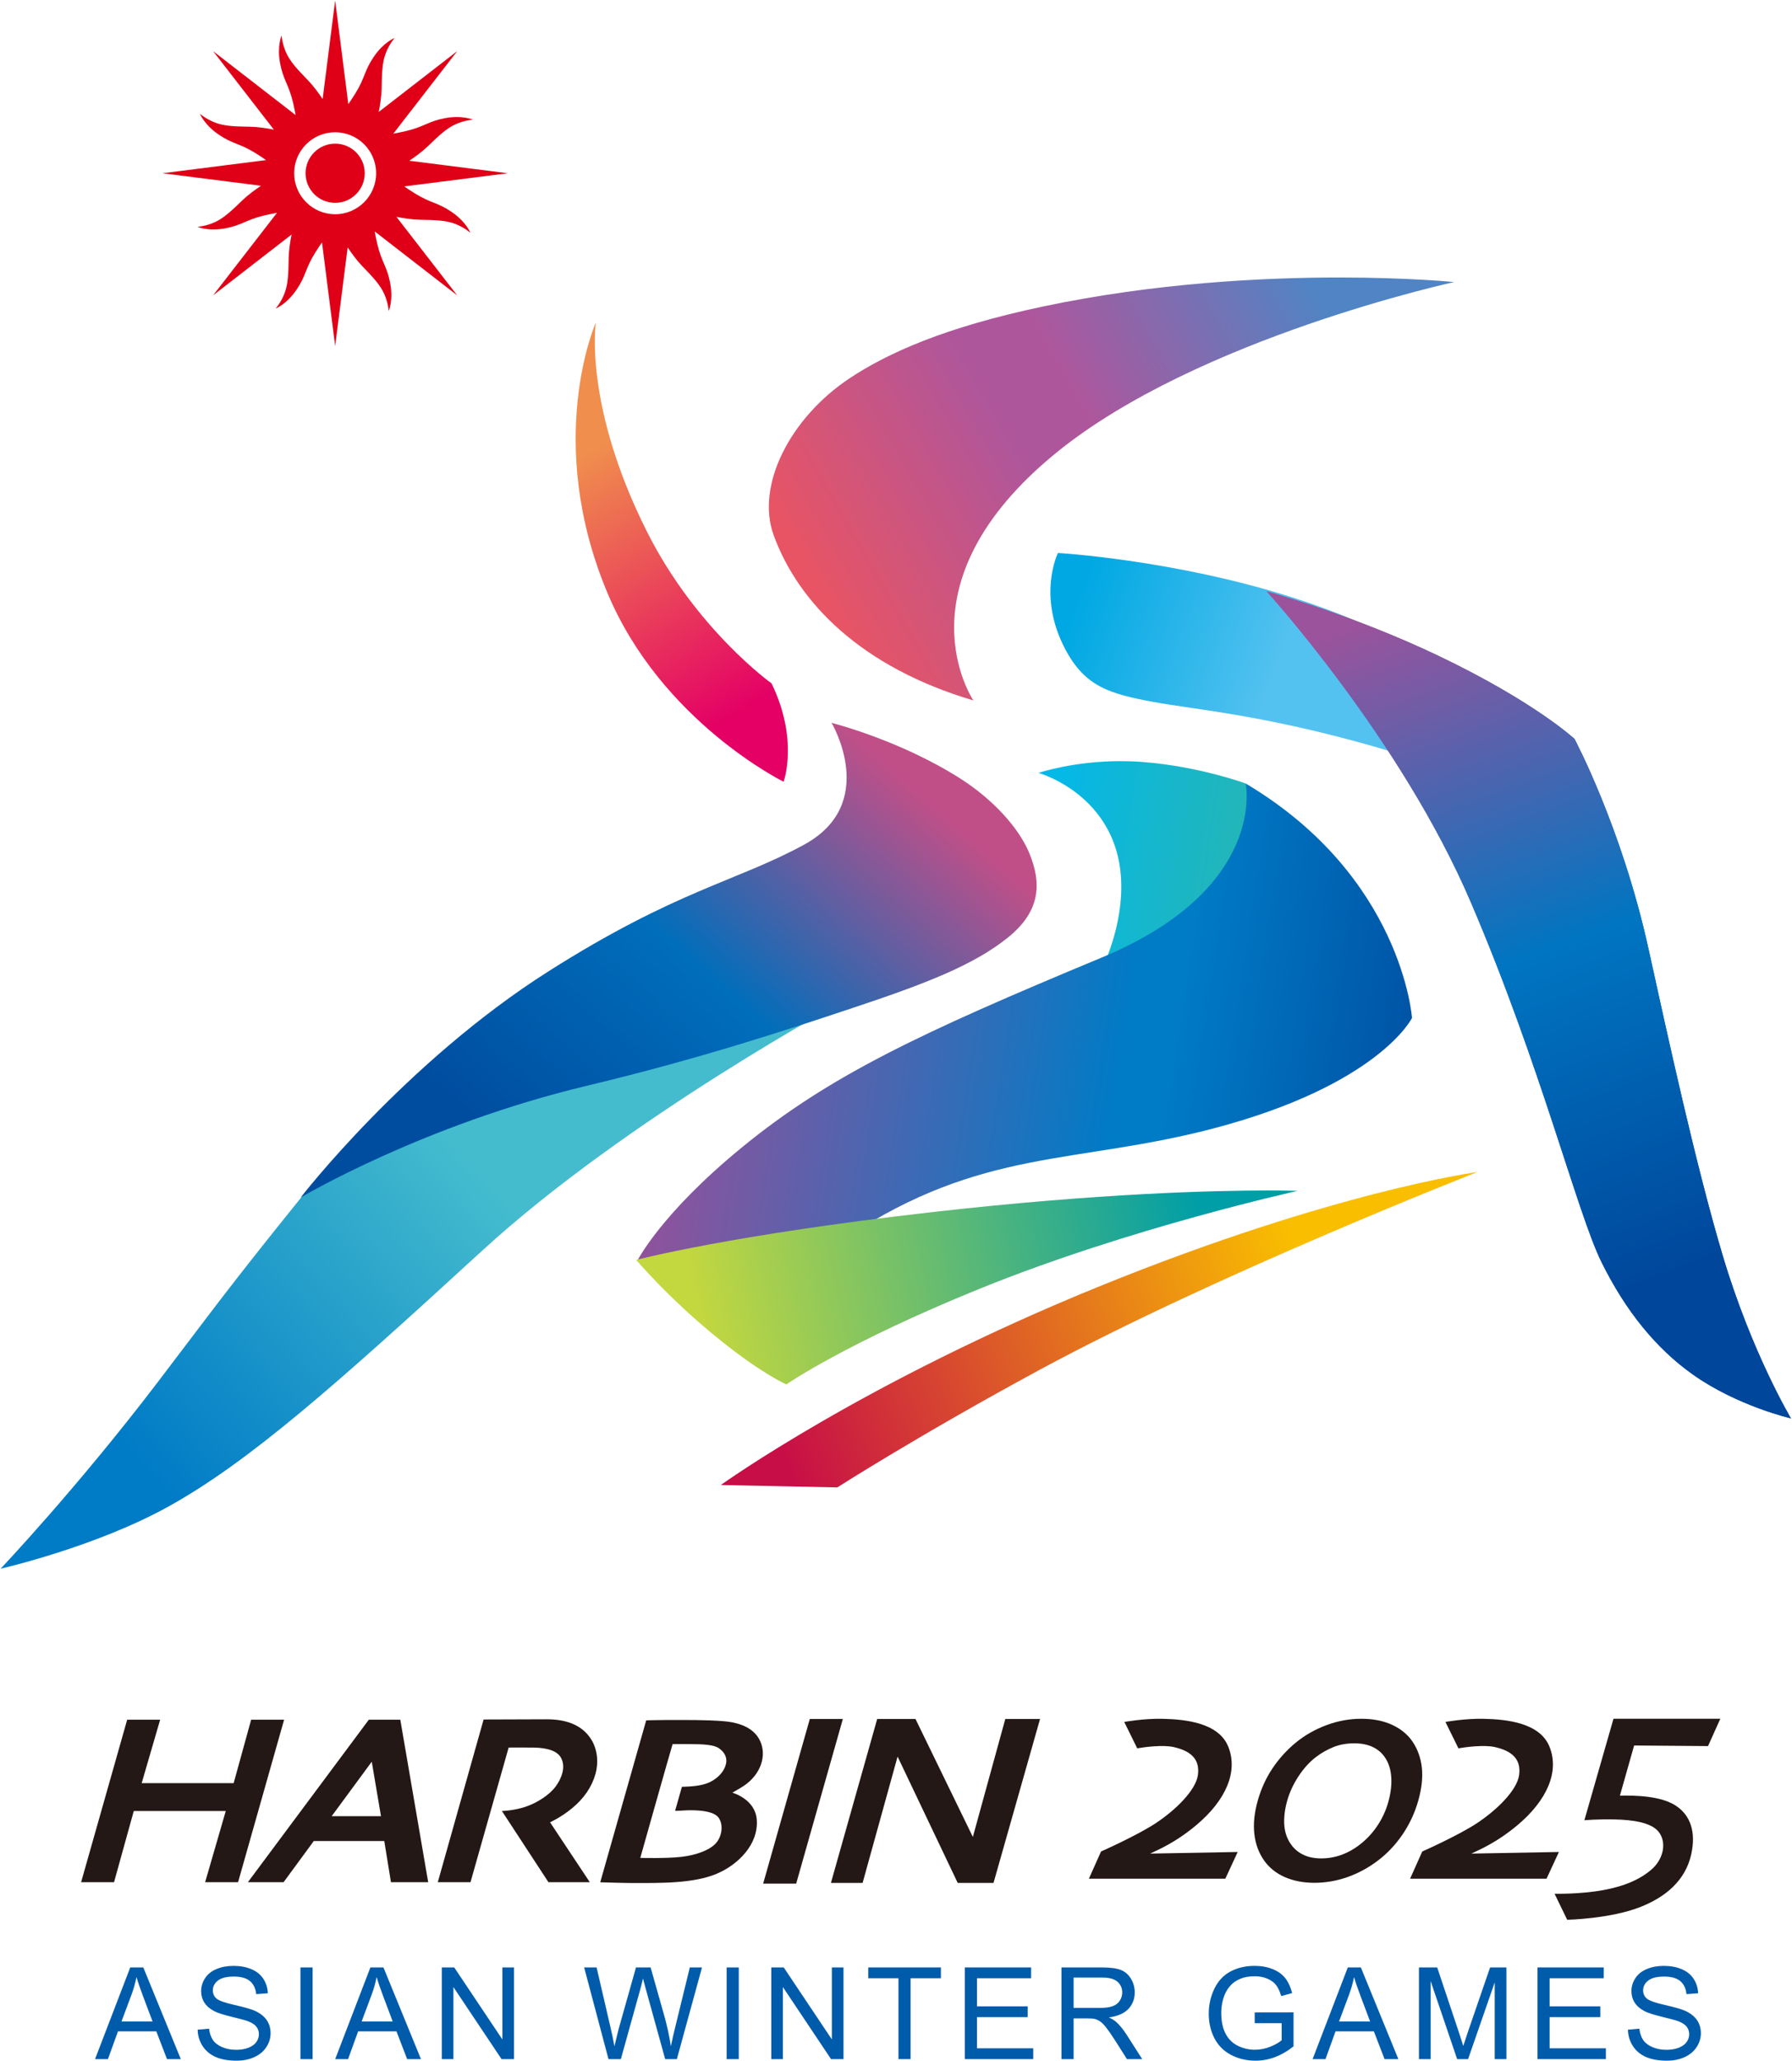
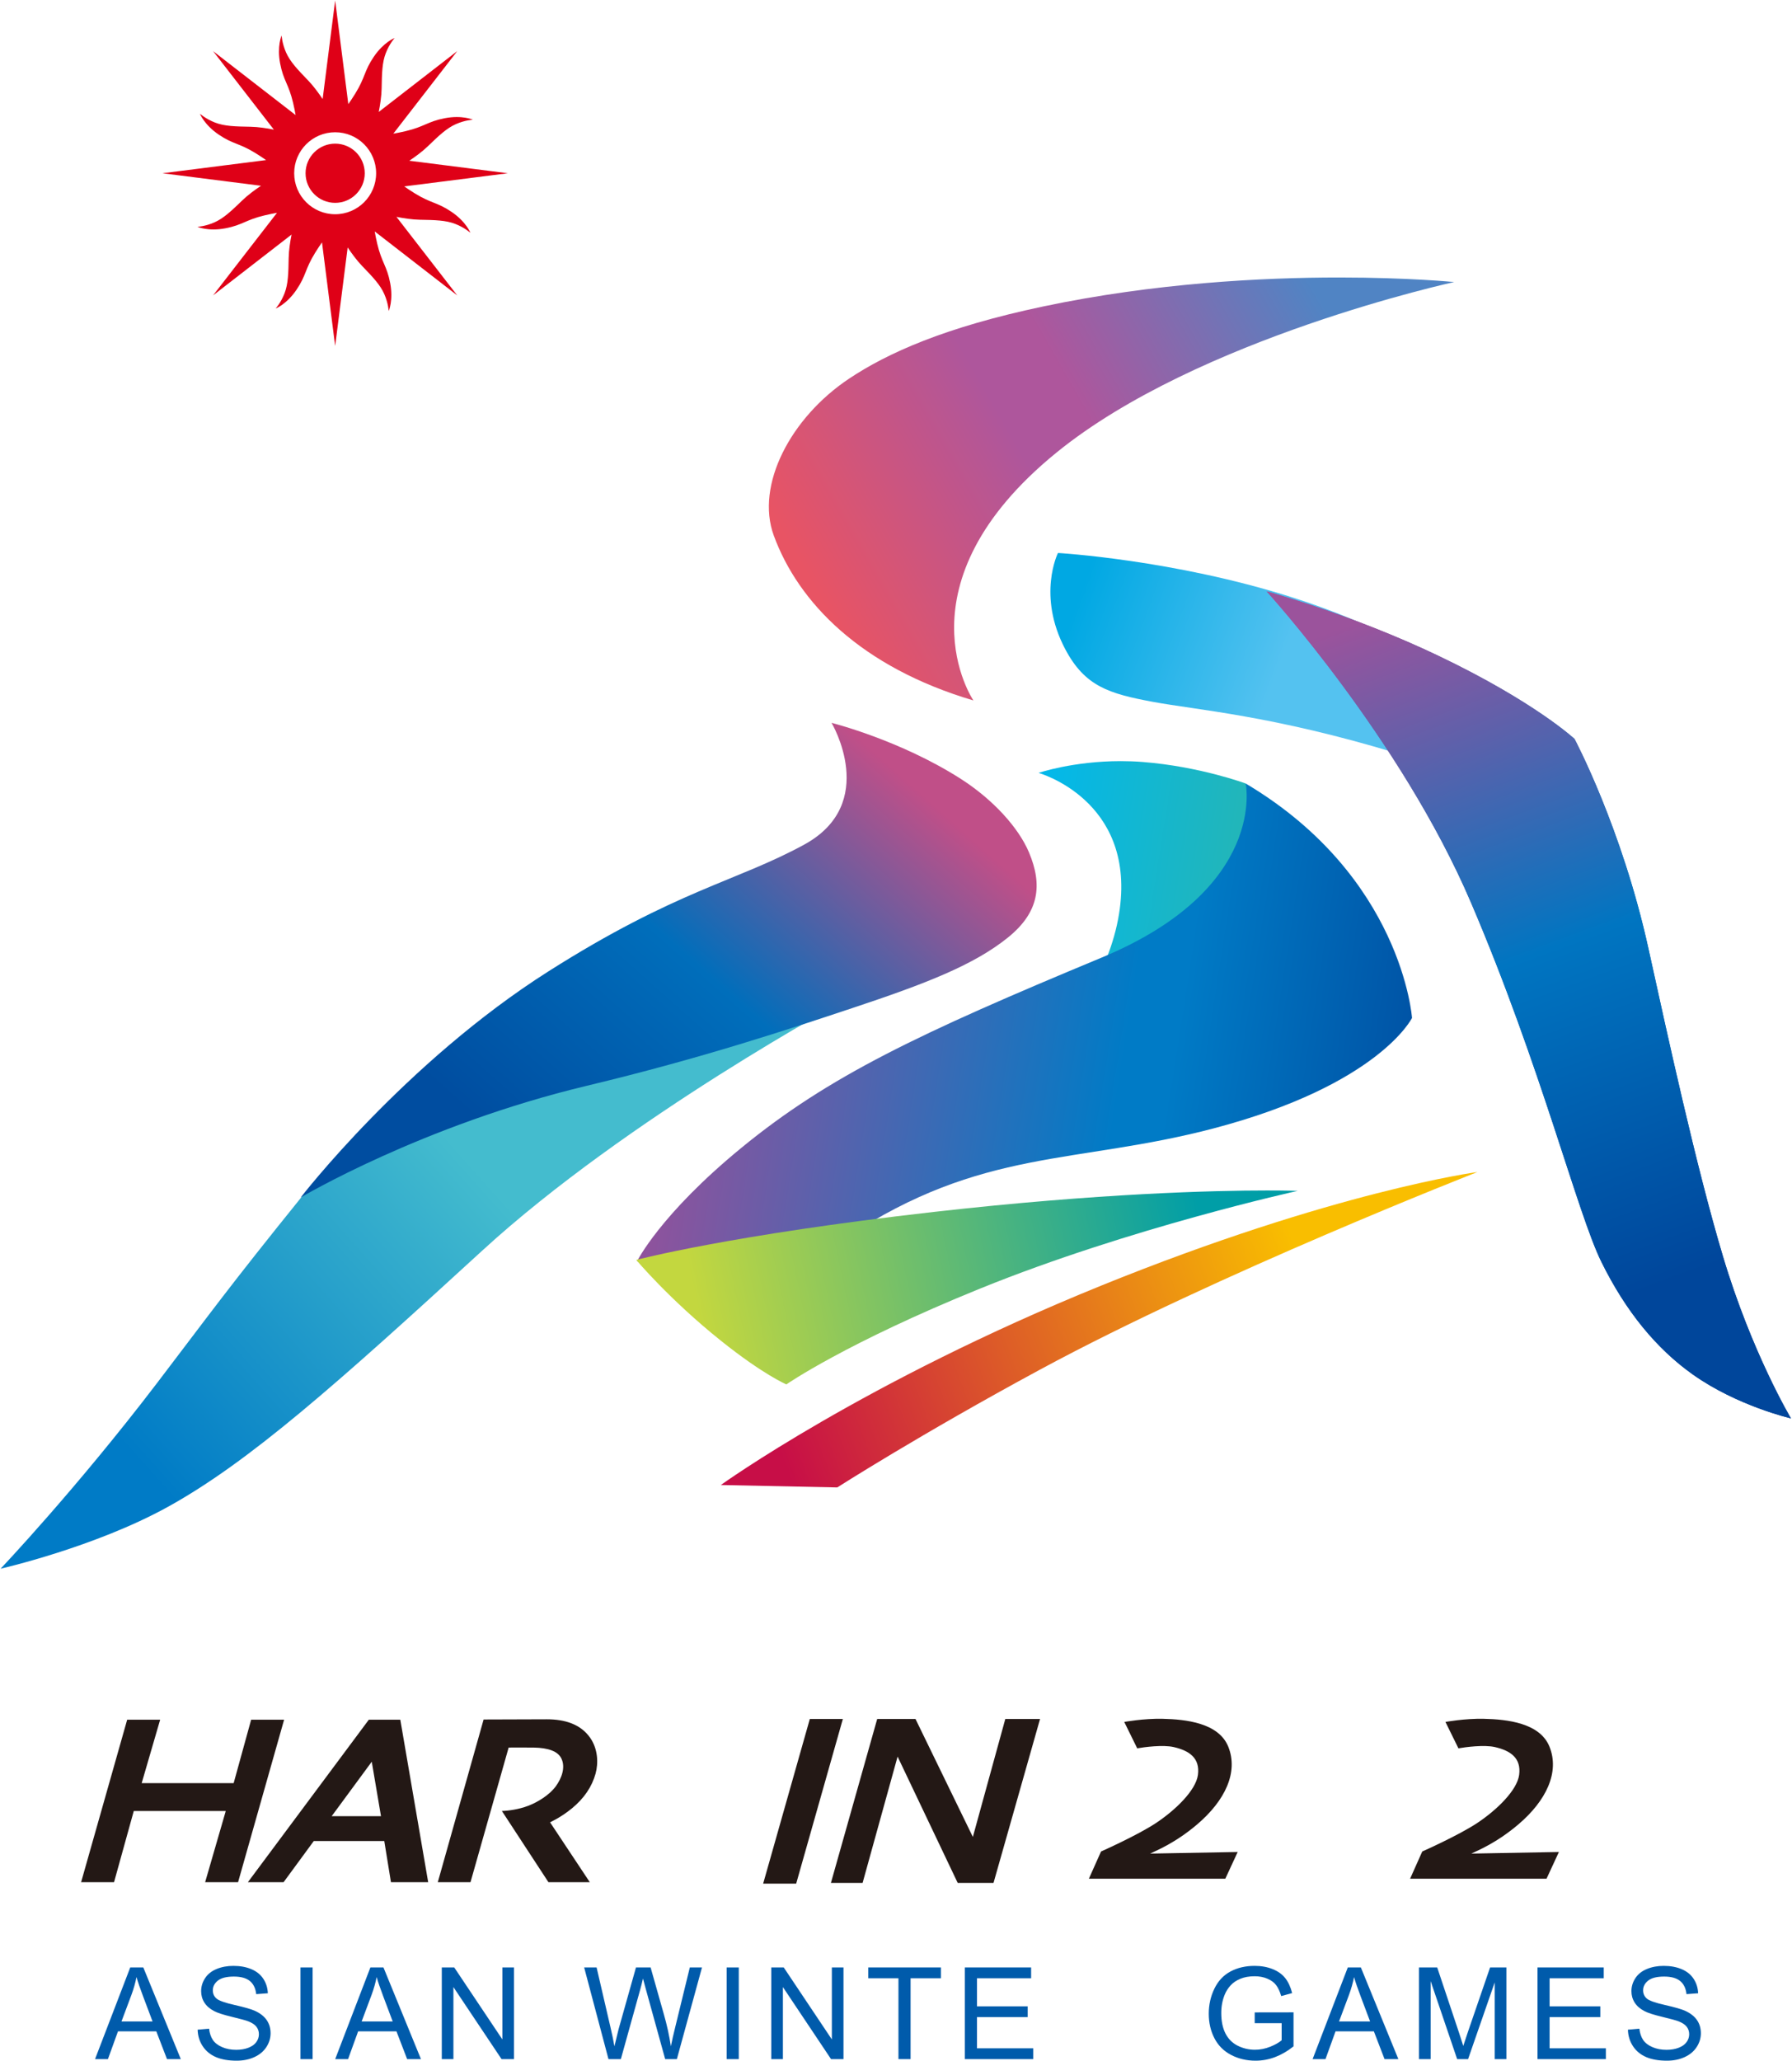
<svg xmlns="http://www.w3.org/2000/svg" viewBox="0 0 232 266.667" height="266.667" width="232" xml:space="preserve" id="svg2" version="1.1">
  <defs id="defs6">
    <clipPath id="clipPath18" clipPathUnits="userSpaceOnUse">
      <path id="path16" d="M 0,200 H 174 V 0 H 0 Z" />
    </clipPath>
    <linearGradient id="linearGradient48" spreadMethod="pad" gradientTransform="matrix(37.928,34.012,34.012,-37.928,14.526,56.714)" gradientUnits="userSpaceOnUse" y2="0" x2="1" y1="0" x1="0">
      <stop id="stop40" offset="0" style="stop-opacity:1;stop-color:#007bc6" />
      <stop id="stop42" offset="0.856" style="stop-opacity:1;stop-color:#44bcce" />
      <stop id="stop44" offset="0.913" style="stop-opacity:1;stop-color:#44bcce" />
      <stop id="stop46" offset="1" style="stop-opacity:1;stop-color:#44bcce" />
    </linearGradient>
    <linearGradient id="linearGradient70" spreadMethod="pad" gradientTransform="matrix(-25.962,9.536,9.536,25.962,130.657,132.409)" gradientUnits="userSpaceOnUse" y2="0" x2="1" y1="0" x1="0">
      <stop id="stop64" offset="0" style="stop-opacity:1;stop-color:#54c2f0" />
      <stop id="stop66" offset="0.254" style="stop-opacity:1;stop-color:#54c2f0" />
      <stop id="stop68" offset="1" style="stop-opacity:1;stop-color:#00a8e3" />
    </linearGradient>
    <linearGradient id="linearGradient90" spreadMethod="pad" gradientTransform="matrix(16.565,-24.229,-26.277,-15.243,57.535,156.337)" gradientUnits="userSpaceOnUse" y2="0" x2="1" y1="0" x1="0">
      <stop id="stop86" offset="0" style="stop-opacity:1;stop-color:#f08e4d" />
      <stop id="stop88" offset="1" style="stop-opacity:1;stop-color:#e40065" />
    </linearGradient>
    <linearGradient id="linearGradient114" spreadMethod="pad" gradientTransform="matrix(-35.924,-40.744,-40.744,35.924,88.193,124.334)" gradientUnits="userSpaceOnUse" y2="0" x2="1" y1="0" x1="0">
      <stop id="stop106" offset="0" style="stop-opacity:1;stop-color:#c04f88" />
      <stop id="stop108" offset="0.498" style="stop-opacity:1;stop-color:#006ebb" />
      <stop id="stop110" offset="0.969" style="stop-opacity:1;stop-color:#004da0" />
      <stop id="stop112" offset="1" style="stop-opacity:1;stop-color:#004da0" />
    </linearGradient>
    <linearGradient id="linearGradient136" spreadMethod="pad" gradientTransform="matrix(27.488,-2.043,-4.379,-27.315,97.393,108.839)" gradientUnits="userSpaceOnUse" y2="0" x2="1" y1="0" x1="0">
      <stop id="stop130" offset="0" style="stop-opacity:1;stop-color:#00b8ee" />
      <stop id="stop132" offset="0" style="stop-opacity:1;stop-color:#00b8ee" />
      <stop id="stop134" offset="1" style="stop-opacity:1;stop-color:#2cb5a9" />
    </linearGradient>
    <linearGradient id="linearGradient162" spreadMethod="pad" gradientTransform="matrix(70.634,-5.25,-11.253,-70.188,65.466,99.998)" gradientUnits="userSpaceOnUse" y2="0" x2="1" y1="0" x1="0">
      <stop id="stop152" offset="0" style="stop-opacity:1;stop-color:#90529c" />
      <stop id="stop154" offset="0" style="stop-opacity:1;stop-color:#90529c" />
      <stop id="stop156" offset="0.617" style="stop-opacity:1;stop-color:#007bc6" />
      <stop id="stop158" offset="0.684" style="stop-opacity:1;stop-color:#007bc6" />
      <stop id="stop160" offset="1" style="stop-opacity:1;stop-color:#0054a6" />
    </linearGradient>
    <linearGradient id="linearGradient186" spreadMethod="pad" gradientTransform="matrix(51.009,10.931,10.931,-51.009,67.911,71.469)" gradientUnits="userSpaceOnUse" y2="0" x2="1" y1="0" x1="0">
      <stop id="stop178" offset="0" style="stop-opacity:1;stop-color:#c3d73f" />
      <stop id="stop180" offset="0.957" style="stop-opacity:1;stop-color:#009ea7" />
      <stop id="stop182" offset="0.999" style="stop-opacity:1;stop-color:#009ea7" />
      <stop id="stop184" offset="1" style="stop-opacity:1;stop-color:#009ea7" />
    </linearGradient>
    <linearGradient id="linearGradient208" spreadMethod="pad" gradientTransform="matrix(-49.483,-21.359,-17.944,46.692,125.735,79.119)" gradientUnits="userSpaceOnUse" y2="0" x2="1" y1="0" x1="0">
      <stop id="stop202" offset="0" style="stop-opacity:1;stop-color:#f9be00" />
      <stop id="stop204" offset="0.998" style="stop-opacity:1;stop-color:#c70e47" />
      <stop id="stop206" offset="1" style="stop-opacity:1;stop-color:#c70e47" />
    </linearGradient>
    <linearGradient id="linearGradient230" spreadMethod="pad" gradientTransform="matrix(61.783,-9.47,-9.47,-61.783,117.588,107.234)" gradientUnits="userSpaceOnUse" y2="0" x2="1" y1="0" x1="0">
      <stop id="stop224" offset="0" style="stop-opacity:1;stop-color:#ae569c" />
      <stop id="stop226" offset="0.629" style="stop-opacity:1;stop-color:#0065b3" />
      <stop id="stop228" offset="1" style="stop-opacity:1;stop-color:#00388a" />
    </linearGradient>
    <linearGradient id="linearGradient256" spreadMethod="pad" gradientTransform="matrix(25.56,-70.951,-70.951,-25.56,136.011,141.774)" gradientUnits="userSpaceOnUse" y2="0" x2="1" y1="0" x1="0">
      <stop id="stop246" offset="0" style="stop-opacity:1;stop-color:#9b539c" />
      <stop id="stop248" offset="0.005" style="stop-opacity:1;stop-color:#9b539c" />
      <stop id="stop250" offset="0.487" style="stop-opacity:1;stop-color:#0075c1" />
      <stop id="stop252" offset="0.945" style="stop-opacity:1;stop-color:#00469b" />
      <stop id="stop254" offset="1" style="stop-opacity:1;stop-color:#00469b" />
    </linearGradient>
    <linearGradient id="linearGradient280" spreadMethod="pad" gradientTransform="matrix(50.558,25.399,30.535,-53.66,79.08,143.071)" gradientUnits="userSpaceOnUse" y2="0" x2="1" y1="0" x1="0">
      <stop id="stop272" offset="0" style="stop-opacity:1;stop-color:#e85464" />
      <stop id="stop274" offset="0.425" style="stop-opacity:1;stop-color:#ae569c" />
      <stop id="stop276" offset="0.552" style="stop-opacity:1;stop-color:#ae569c" />
      <stop id="stop278" offset="1" style="stop-opacity:1;stop-color:#5084c4" />
    </linearGradient>
    <clipPath id="clipPath290" clipPathUnits="userSpaceOnUse">
      <path id="path288" d="M 0,200 H 174 V 0 H 0 Z" />
    </clipPath>
  </defs>
  <g transform="matrix(1.333,0,0,-1.333,0,266.667)" id="g10">
    <g id="g12">
      <g clip-path="url(#clipPath18)" id="g14">
        <g transform="translate(32.551,186.105)" id="g20">
          <path id="path22" style="fill:#df0017;fill-opacity:1;fill-rule:nonzero;stroke:none" d="m 0,0 c -1.587,0 -2.874,-1.287 -2.874,-2.874 0,-1.587 1.287,-2.874 2.874,-2.874 1.587,0 2.874,1.287 2.874,2.874 C 2.874,-1.287 1.587,0 0,0" />
        </g>
        <g transform="translate(32.551,179.252)" id="g24">
          <path id="path26" style="fill:#df0017;fill-opacity:1;fill-rule:nonzero;stroke:none" d="m 0,0 c -2.198,0 -3.979,1.782 -3.979,3.979 0,2.198 1.781,3.98 3.979,3.98 2.198,0 3.979,-1.782 3.979,-3.98 C 3.979,1.782 2.198,0 0,0 m 11.665,-0.94 c 0.913,-0.355 1.47,-0.862 1.47,-0.862 0,0 -0.405,1.065 -1.825,2.028 C 9.904,1.18 9.332,1.038 7.734,2.027 7.315,2.286 6.982,2.509 6.711,2.702 L 16.768,3.979 7.203,5.194 c 0.576,0.387 1.272,0.895 1.798,1.403 1.076,1.04 1.829,1.757 2.726,2.152 0.896,0.394 1.649,0.43 1.649,0.43 0,0 -1.04,0.466 -2.725,0.144 C 8.982,9.003 8.679,8.498 6.85,8.068 6.37,7.955 5.977,7.876 5.649,7.821 l 6.208,8.015 -7.623,-5.904 c 0.134,0.68 0.267,1.532 0.28,2.263 0.025,1.496 0.05,2.536 0.405,3.449 0.355,0.913 0.863,1.471 0.863,1.471 0,0 -1.065,-0.406 -2.029,-1.826 C 2.799,13.883 2.942,13.311 1.953,11.714 1.693,11.294 1.47,10.961 1.278,10.69 L 0,20.748 -1.215,11.183 c -0.387,0.575 -0.894,1.272 -1.403,1.798 -1.04,1.075 -1.757,1.829 -2.152,2.725 -0.394,0.897 -0.43,1.65 -0.43,1.65 0,0 -0.466,-1.04 -0.143,-2.726 0.319,-1.669 0.824,-1.972 1.255,-3.801 0.113,-0.48 0.191,-0.873 0.246,-1.201 l -8.015,6.208 5.904,-7.622 c -0.68,0.133 -1.532,0.267 -2.263,0.279 -1.496,0.025 -2.536,0.051 -3.449,0.406 -0.913,0.355 -1.47,0.862 -1.47,0.862 0,0 0.405,-1.065 1.825,-2.029 1.406,-0.954 1.978,-0.811 3.576,-1.8 0.419,-0.26 0.752,-0.482 1.023,-0.675 L -16.768,3.979 -7.203,2.764 C -7.779,2.377 -8.475,1.87 -9.001,1.361 c -1.076,-1.04 -1.829,-1.757 -2.726,-2.151 -0.896,-0.395 -1.649,-0.431 -1.649,-0.431 0,0 1.04,-0.466 2.725,-0.143 1.669,0.319 1.972,0.825 3.801,1.255 0.48,0.113 0.873,0.191 1.201,0.247 l -6.208,-8.016 7.623,5.905 c -0.134,-0.681 -0.267,-1.532 -0.28,-2.264 -0.025,-1.496 -0.05,-2.536 -0.405,-3.448 -0.355,-0.913 -0.863,-1.471 -0.863,-1.471 0,0 1.065,0.406 2.029,1.826 0.954,1.406 0.811,1.978 1.8,3.575 0.26,0.419 0.483,0.752 0.675,1.024 L 0,-12.789 1.215,-3.224 C 1.602,-3.8 2.11,-4.496 2.618,-5.022 3.658,-6.098 4.375,-6.851 4.77,-7.748 5.164,-8.644 5.2,-9.397 5.2,-9.397 c 0,0 0.466,1.04 0.143,2.725 -0.319,1.669 -0.824,1.973 -1.255,3.802 -0.113,0.48 -0.191,0.873 -0.246,1.201 l 8.015,-6.209 -5.904,7.623 c 0.68,-0.133 1.532,-0.267 2.263,-0.279 1.496,-0.026 2.536,-0.051 3.449,-0.406" />
        </g>
      </g>
    </g>
    <g id="g28">
      <g id="g30">
        <g id="g36">
          <g id="g38">
            <path id="path50" style="fill:url(#linearGradient48);stroke:none" d="m 48.897,95.659 c 0,0 -11.829,-2.18 -19.457,-11.625 v 0 C 22.02,74.848 20.372,72.493 15.249,65.78 v 0 C 7.372,55.459 0.057,47.761 0.057,47.761 v 0 c 0,0 9.147,2.081 16.252,6.007 v 0 c 7.893,4.362 16.343,11.87 30.502,24.849 v 0 c 14.132,12.954 35.566,24.496 35.566,24.496 v 0 z" />
          </g>
        </g>
      </g>
    </g>
    <g id="g52">
      <g id="g54">
        <g id="g60">
          <g id="g62">
            <path id="path72" style="fill:url(#linearGradient70);stroke:none" d="m 103.458,137.03 c 1.912,-3.615 4.247,-4.32 8.508,-5.114 v 0 c 4.262,-0.794 11.567,-1.312 23.682,-4.986 v 0 C 146.429,123.66 150,122.143 150,122.143 v 0 l -0.479,6.151 c 0,0 -7.904,8.639 -23.973,13.753 v 0 c -11.546,3.675 -22.796,4.321 -22.796,4.321 v 0 c 0,0 -2.056,-4.118 0.706,-9.338" />
          </g>
        </g>
      </g>
    </g>
    <g id="g74">
      <g id="g76">
        <g id="g82">
          <g id="g84">
-             <path id="path92" style="fill:url(#linearGradient90);stroke:none" d="M 59.018,142.437 C 64.262,129.983 76.105,124.16 76.105,124.16 v 0 c 0,0 1.496,4.05 -1.168,9.546 v 0 c 0,0 -7.343,5.239 -12.125,14.774 v 0 c -6.175,12.313 -4.941,20.261 -4.941,20.261 v 0 c 0,0 -5.1,-11.47 1.147,-26.304" />
-           </g>
+             </g>
        </g>
      </g>
    </g>
    <g id="g94">
      <g id="g96">
        <g id="g102">
          <g id="g104">
            <path id="path116" style="fill:url(#linearGradient114);stroke:none" d="M 78.1,118.053 C 71.508,114.458 65.68,113.63 53.254,105.744 v 0 C 39.307,96.891 29.204,83.799 29.204,83.799 v 0 c 0,0 11.76,7.007 27.77,10.84 v 0 c 11.241,2.691 19.672,5.511 25.756,7.532 v 0 c 7.202,2.391 11.876,4.202 15.193,6.889 v 0 c 3.001,2.433 3.35,5.07 2.017,8.235 v 0 c -1.021,2.423 -3.512,5.149 -6.611,7.134 v 0 c -5.904,3.781 -12.565,5.446 -12.565,5.446 v 0 c 0,0 4.663,-7.825 -2.664,-11.822" />
          </g>
        </g>
      </g>
    </g>
    <g id="g118">
      <g id="g120">
        <g id="g126">
          <g id="g128">
            <path id="path138" style="fill:url(#linearGradient136);stroke:none" d="m 100.867,125.018 c 0,0 9.303,-2.591 7.89,-13.19 v 0 c -1.537,-11.527 -14.2,-20.679 -14.2,-20.679 v 0 c 0,0 1.557,-2.304 20.006,2.889 v 0 c 18.449,5.193 6.421,29.95 6.421,29.95 v 0 c 0,0 -4.457,1.654 -9.99,2.089 v 0 c -0.739,0.059 -1.457,0.084 -2.147,0.084 v 0 c -4.632,0 -7.98,-1.143 -7.98,-1.143" />
          </g>
        </g>
      </g>
    </g>
    <g id="g140">
      <g id="g142">
        <g id="g148">
          <g id="g150">
            <path id="path164" style="fill:url(#linearGradient162);stroke:none" d="M 106.996,107.089 C 89.207,99.698 80.492,95.576 72.014,88.628 v 0 C 64.103,82.146 61.878,77.616 61.878,77.616 v 0 l 12.386,-6.389 c 0,0 3.527,5.769 7.937,8.686 v 0 c 13.205,8.736 22.257,7.066 35.683,10.598 v 0 c 16.064,4.227 19.255,10.717 19.255,10.717 v 0 c 0,0 -0.946,13.731 -16.155,22.76 v 0 c 0,0 2.168,-10.187 -13.988,-16.899" />
          </g>
        </g>
      </g>
    </g>
    <g id="g166">
      <g id="g168">
        <g id="g174">
          <g id="g176">
            <path id="path188" style="fill:url(#linearGradient186);stroke:none" d="M 90.722,82.401 C 70.936,80.164 61.794,77.738 61.794,77.738 v 0 c 0,0 3.218,-3.841 8.222,-7.844 v 0 c 4.121,-3.298 6.359,-4.24 6.359,-4.24 v 0 c 0,0 5.766,4.012 18.839,9.312 v 0 c 14.552,5.899 30.819,9.475 30.819,9.475 v 0 c 0,0 -1.017,0.039 -2.974,0.039 v 0 c -5.019,0 -16.223,-0.256 -32.337,-2.079" />
          </g>
        </g>
      </g>
    </g>
    <g id="g190">
      <g id="g192">
        <g id="g198">
          <g id="g200">
            <path id="path210" style="fill:url(#linearGradient208);stroke:none" d="M 106.919,75.23 C 83.908,65.898 70.011,55.887 70.011,55.887 v 0 l 11.306,-0.235 c 0,0 8.066,5.156 19.667,11.423 v 0 c 17.288,9.341 42.515,19.197 42.515,19.197 v 0 c 0,0 -13.893,-1.841 -36.58,-11.042" />
          </g>
        </g>
      </g>
    </g>
    <g id="g212">
      <g id="g214">
        <g id="g220">
          <g id="g222">
            <path id="path232" style="fill:url(#linearGradient230);stroke:none" d="m 142.861,112.44 c 6.825,-15.947 10.318,-30.127 12.675,-34.903 v 0 c 2.358,-4.777 5.331,-8.414 8.891,-10.932 v 0 c 4.317,-3.054 9.516,-4.25 9.516,-4.25 v 0 c 0,0 -3.809,6.365 -6.618,15.769 v 0 c -2.616,8.758 -5.363,21.377 -7.22,29.815 v 0 c -2.591,11.777 -7.183,20.374 -7.183,20.374 v 0 c 0,0 -3.863,3.603 -13.22,8.072 v 0 c -8.47,4.047 -16.686,6.258 -16.686,6.258 v 0 c 0,0 13.021,-14.256 19.845,-30.203" />
          </g>
        </g>
      </g>
    </g>
    <g id="g234">
      <g id="g236">
        <g id="g242">
          <g id="g244">
            <path id="path258" style="fill:url(#linearGradient256);stroke:none" d="m 142.861,112.44 c 6.825,-15.947 10.318,-30.127 12.675,-34.903 v 0 c 2.358,-4.777 5.331,-8.414 8.891,-10.932 v 0 c 4.317,-3.054 9.516,-4.25 9.516,-4.25 v 0 c 0,0 -3.809,6.365 -6.618,15.769 v 0 c -2.616,8.758 -5.363,21.377 -7.22,29.815 v 0 c -2.591,11.777 -7.183,20.374 -7.183,20.374 v 0 c 0,0 -3.863,3.603 -13.22,8.072 v 0 c -8.47,4.047 -16.686,6.258 -16.686,6.258 v 0 c 0,0 13.021,-14.256 19.845,-30.203" />
          </g>
        </g>
      </g>
    </g>
    <g id="g260">
      <g id="g262">
        <g id="g268">
          <g id="g270">
            <path id="path282" style="fill:url(#linearGradient280);stroke:none" d="M 101.354,170.307 C 91.796,168.295 86.2,165.782 82.463,163.291 v 0 c -5.669,-3.78 -9.108,-10.337 -7.31,-15.235 v 0 c 2.384,-6.492 8.456,-12.767 19.387,-16.005 v 0 c 0,0 -7.692,11.268 8.097,24.087 v 0 c 13.688,11.114 38.594,16.531 38.594,16.531 v 0 c 0,0 -4.377,0.442 -11.172,0.442 v 0 c -7.499,0 -17.944,-0.539 -28.705,-2.804" />
          </g>
        </g>
      </g>
    </g>
    <g id="g284">
      <g clip-path="url(#clipPath290)" id="g286">
        <g transform="translate(32.215,23.739)" id="g292">
          <path id="path294" style="fill:#231815;fill-opacity:1;fill-rule:nonzero;stroke:none" d="M 0,0 3.891,5.285 4.787,0 Z M 6.663,9.364 H 3.606 L -8.139,-6.411 h 3.466 l 2.932,3.994 h 6.848 l 0.648,-3.994 h 3.616 z" />
        </g>
        <g transform="translate(27.594,33.104)" id="g296">
          <path id="path298" style="fill:#231815;fill-opacity:1;fill-rule:nonzero;stroke:none" d="M 0,0 H -3.202 L -4.9,-6.158 h -8.933 L -12.039,0 h -3.203 l -4.474,-15.775 h 3.199 l 1.916,6.91 h 8.934 l -2.003,-6.91 h 3.199 z" />
        </g>
        <g transform="translate(53.422,23.144)" id="g300">
          <path id="path302" style="fill:#231815;fill-opacity:1;fill-rule:nonzero;stroke:none" d="m 0,0 c 0,0 1.056,0.469 2.132,1.357 1.178,0.972 1.939,2.1 2.289,3.365 0.285,1.033 0.23,2.415 -0.539,3.5 -0.915,1.292 -2.423,1.777 -4.199,1.777 -1.777,0 -6.136,-0.02 -6.136,-0.02 l -4.449,-15.795 h 3.176 l 3.705,13.071 c 0,0 1.747,0.012 2.452,-0.002 C -0.196,7.226 0.767,6.907 1.109,6.176 1.513,5.315 1.127,4.284 0.571,3.511 -0.048,2.65 -1.213,1.945 -2.121,1.6 -3.028,1.254 -4.032,1.115 -4.678,1.097 l 4.522,-6.913 h 4.017 z" />
        </g>
        <g transform="translate(69.54,21.123)" id="g304">
-           <path id="path306" style="fill:#231815;fill-opacity:1;fill-rule:nonzero;stroke:none" d="m 0,0 c -0.604,-0.685 -1.938,-1.171 -3.352,-1.333 -1.537,-0.175 -4.002,-0.103 -4.002,-0.103 0.094,0.346 2.85,10.097 3.137,11.043 0.039,0 0.08,0.002 0.123,0.003 0.332,0.011 1.199,0 1.59,0 1.333,0 2.312,-0.073 2.784,-0.399 C 0.929,8.762 1.09,8.197 0.969,7.682 0.793,6.939 0.194,6.316 -0.565,5.936 -1.373,5.532 -2.48,5.49 -3.313,5.463 L -3.972,3.138 c 0.055,-0.029 0.998,0.052 1.468,0.052 1.373,0 2.383,-0.202 2.762,-0.732 C 0.719,1.812 0.606,0.686 0,0 M 3.957,2.302 C 3.797,4.22 1.744,4.849 1.59,4.895 c 0.362,0.217 0.982,0.55 1.358,0.839 1.575,1.211 2.007,3.058 1.218,4.408 -0.491,0.841 -1.501,1.528 -3.399,1.689 -1.694,0.145 -3.634,0.121 -5.572,0.121 -0.969,0 -1.974,-0.036 -1.974,-0.036 l -4.465,-15.72 c 0,0 2.33,-0.072 3.168,-0.072 2.746,0 5.905,-0.047 8.145,0.9 2.071,0.876 4.09,2.855 3.888,5.278" />
-         </g>
+           </g>
        <g transform="translate(74.12,17.19)" id="g308">
          <path id="path310" style="fill:#231815;fill-opacity:1;fill-rule:nonzero;stroke:none" d="M 0,0 H 3.207 L 7.74,15.983 H 4.531 Z" />
        </g>
        <g transform="translate(80.701,17.259)" id="g312">
          <path id="path314" style="fill:#231815;fill-opacity:1;fill-rule:nonzero;stroke:none" d="M 0,0 H 3.077 L 6.475,12.263 12.313,0 h 3.479 l 0.031,0.108 c 0.027,0.094 4.488,15.806 4.488,15.806 H 16.936 L 13.785,4.463 8.214,15.914 h -3.72 z" />
        </g>
        <g transform="translate(142.898,20.105)" id="g316">
          <path id="path318" style="fill:#231815;fill-opacity:1;fill-rule:nonzero;stroke:none" d="m 0,0 c 0.576,0.279 2.423,1.011 4.563,2.828 2.726,2.315 4.027,5.076 3.028,7.552 -0.928,2.301 -4.103,2.656 -6.38,2.705 -1.857,0.04 -3.723,-0.305 -3.723,-0.305 l 1.26,-2.562 c 0.687,0.121 2.507,0.363 3.554,0.121 C 3.794,9.995 4.866,9.282 4.644,7.634 4.442,6.14 2.476,4.239 0.606,2.99 -1.206,1.78 -4.765,0.204 -4.765,0.204 L -5.946,-2.439 H 7.305 L 8.507,0.156 C 8.507,0.156 0.101,0.006 0,0" />
        </g>
        <g transform="translate(111.701,20.105)" id="g320">
          <path id="path322" style="fill:#231815;fill-opacity:1;fill-rule:nonzero;stroke:none" d="m 0,0 c 0.576,0.279 2.423,1.011 4.563,2.828 2.726,2.315 4.027,5.076 3.028,7.552 -0.928,2.301 -4.103,2.656 -6.38,2.705 -1.857,0.04 -3.723,-0.305 -3.723,-0.305 l 1.26,-2.562 c 0.687,0.121 2.507,0.363 3.554,0.121 C 3.794,9.995 4.866,9.282 4.644,7.634 4.442,6.14 2.476,4.239 0.606,2.99 -1.206,1.78 -4.765,0.204 -4.765,0.204 L -5.946,-2.439 H 7.305 L 8.507,0.156 C 8.507,0.156 0.101,0.006 0,0" />
        </g>
        <g transform="translate(134.828,25.089)" id="g324">
-           <path id="path326" style="fill:#231815;fill-opacity:1;fill-rule:nonzero;stroke:none" d="m 0,0 c -0.239,-0.841 -0.608,-1.63 -1.098,-2.346 -0.487,-0.712 -1.079,-1.331 -1.761,-1.841 -0.518,-0.397 -1.094,-0.71 -1.712,-0.931 -0.618,-0.221 -1.273,-0.333 -1.945,-0.333 -0.652,0 -1.224,0.114 -1.701,0.34 -0.477,0.225 -0.865,0.535 -1.154,0.925 -0.417,0.544 -0.659,1.191 -0.719,1.92 -0.061,0.736 0.034,1.556 0.284,2.436 0.228,0.803 0.596,1.597 1.096,2.357 0.495,0.754 1.057,1.375 1.671,1.846 0.486,0.379 1.046,0.703 1.665,0.962 0.611,0.256 1.312,0.386 2.083,0.386 0.689,0 1.289,-0.12 1.782,-0.354 C -1.015,5.131 -0.617,4.793 -0.325,4.36 0.029,3.854 0.236,3.217 0.292,2.467 0.348,1.709 0.249,0.88 0,0 M 3.266,3.353 C 3.163,4.296 2.86,5.146 2.365,5.879 1.904,6.565 1.24,7.113 0.391,7.509 -0.456,7.905 -1.47,8.105 -2.624,8.105 -3.767,8.105 -4.909,7.895 -6.016,7.479 -7.124,7.063 -8.119,6.495 -8.974,5.791 -9.852,5.068 -10.614,4.228 -11.24,3.294 c -0.625,-0.934 -1.106,-1.987 -1.43,-3.13 -0.333,-1.174 -0.445,-2.267 -0.333,-3.247 0.111,-0.984 0.437,-1.859 0.969,-2.602 0.491,-0.686 1.162,-1.219 1.993,-1.584 0.83,-0.365 1.797,-0.551 2.873,-0.551 1.086,0 2.162,0.186 3.199,0.551 1.038,0.365 2.025,0.897 2.931,1.58 0.917,0.684 1.731,1.541 2.418,2.547 0.683,1.001 1.199,2.104 1.532,3.277 0.337,1.191 0.456,2.274 0.354,3.218" />
-         </g>
+           </g>
        <g transform="translate(156.706,33.194)" id="g328">
-           <path id="path330" style="fill:#231815;fill-opacity:1;fill-rule:nonzero;stroke:none" d="m 0,0 -2.828,-9.854 c 0,0 1.252,0.12 2.948,0.081 1.736,-0.04 3.674,-0.283 4.361,-1.333 0.724,-1.107 0.242,-2.611 -0.727,-3.472 -1.139,-1.013 -2.692,-1.683 -4.765,-2.06 -2.27,-0.412 -4.712,-0.349 -4.712,-0.349 l 1.226,-2.528 c 0,0 4.226,0.088 7.161,1.262 2.423,0.969 4.326,2.569 4.886,5.088 0.484,2.181 -0.081,3.796 -1.494,4.724 -1.445,0.95 -3.89,1.01 -5.432,0.978 L 2.004,-2.596 9.182,-2.653 10.376,0 Z" />
-         </g>
+           </g>
        <g transform="translate(11.799,3.807)" id="g332">
          <path id="path334" style="fill:#005bab;fill-opacity:1;fill-rule:nonzero;stroke:none" d="M 0,0 H 3.018 L 2.089,2.465 C 1.805,3.214 1.595,3.829 1.457,4.311 1.344,3.74 1.184,3.173 0.977,2.611 Z M -2.568,-3.655 0.85,5.246 H 2.119 L 5.762,-3.655 H 4.42 L 3.382,-0.959 H -0.34 l -0.977,-2.696 z" />
        </g>
        <g transform="translate(19.195,3.011)" id="g336">
          <path id="path338" style="fill:#005bab;fill-opacity:1;fill-rule:nonzero;stroke:none" d="m 0,0 1.111,0.097 c 0.053,-0.445 0.175,-0.81 0.368,-1.095 0.192,-0.286 0.49,-0.517 0.895,-0.693 0.405,-0.176 0.86,-0.264 1.366,-0.264 0.449,0 0.846,0.067 1.19,0.2 0.344,0.134 0.6,0.317 0.768,0.55 0.168,0.233 0.252,0.487 0.252,0.762 0,0.279 -0.081,0.523 -0.243,0.731 C 5.545,0.497 5.278,0.672 4.906,0.814 4.667,0.907 4.139,1.051 3.321,1.248 2.503,1.444 1.931,1.629 1.603,1.803 1.178,2.026 0.861,2.302 0.653,2.632 0.444,2.962 0.34,3.331 0.34,3.74 0.34,4.189 0.467,4.609 0.723,5 0.977,5.39 1.35,5.687 1.84,5.889 2.329,6.092 2.874,6.193 3.473,6.193 4.133,6.193 4.714,6.087 5.218,5.874 5.722,5.662 6.11,5.349 6.381,4.936 6.652,4.523 6.798,4.056 6.818,3.534 L 5.689,3.449 C 5.628,4.011 5.423,4.436 5.073,4.724 4.722,5.011 4.205,5.155 3.521,5.155 2.809,5.155 2.29,5.024 1.964,4.763 1.638,4.502 1.476,4.187 1.476,3.819 1.476,3.499 1.591,3.236 1.821,3.03 2.048,2.823 2.64,2.612 3.597,2.395 4.555,2.179 5.211,1.99 5.568,1.827 6.085,1.589 6.468,1.286 6.715,0.92 6.962,0.554 7.085,0.132 7.085,-0.346 7.085,-0.82 6.95,-1.266 6.678,-1.685 6.407,-2.104 6.018,-2.429 5.51,-2.662 5.002,-2.895 4.43,-3.011 3.795,-3.011 2.989,-3.011 2.314,-2.894 1.77,-2.659 1.225,-2.424 0.798,-2.071 0.489,-1.6 0.179,-1.128 0.016,-0.595 0,0" />
        </g>
        <path id="path340" style="fill:#005bab;fill-opacity:1;fill-rule:nonzero;stroke:none" d="m 29.184,9.052 h 1.178 V 0.151 h -1.178 z" />
        <g transform="translate(35.123,3.807)" id="g342">
          <path id="path344" style="fill:#005bab;fill-opacity:1;fill-rule:nonzero;stroke:none" d="M 0,0 H 3.017 L 2.089,2.465 C 1.805,3.214 1.595,3.829 1.457,4.311 1.344,3.74 1.184,3.173 0.977,2.611 Z M -2.568,-3.655 0.85,5.246 H 2.119 L 5.762,-3.655 H 4.42 L 3.382,-0.959 H -0.34 l -0.977,-2.696 z" />
        </g>
        <g transform="translate(42.908,0.152)" id="g346">
          <path id="path348" style="fill:#005bab;fill-opacity:1;fill-rule:nonzero;stroke:none" d="M 0,0 V 8.901 H 1.208 L 5.883,1.912 V 8.901 H 7.012 L 7.012,0 H 5.804 L 1.129,6.994 V 0 Z" />
        </g>
        <g transform="translate(59.097,0.152)" id="g350">
          <path id="path352" style="fill:#005bab;fill-opacity:1;fill-rule:nonzero;stroke:none" d="m 0,0 -2.362,8.901 h 1.208 L 0.2,3.066 C 0.346,2.455 0.471,1.848 0.577,1.244 c 0.226,0.952 0.36,1.5 0.4,1.646 L 2.671,8.901 H 4.092 L 5.367,4.396 C 5.687,3.279 5.917,2.228 6.059,1.244 6.172,1.807 6.32,2.453 6.502,3.182 L 7.899,8.901 H 9.083 L 6.642,0 H 5.507 L 3.631,6.782 C 3.473,7.348 3.38,7.696 3.351,7.826 3.258,7.417 3.171,7.069 3.09,6.782 L 1.202,0 Z" />
        </g>
        <path id="path354" style="fill:#005bab;fill-opacity:1;fill-rule:nonzero;stroke:none" d="m 70.573,9.052 h 1.178 V 0.151 h -1.178 z" />
        <g transform="translate(74.909,0.152)" id="g356">
          <path id="path358" style="fill:#005bab;fill-opacity:1;fill-rule:nonzero;stroke:none" d="M 0,0 V 8.901 H 1.208 L 5.883,1.912 V 8.901 H 7.012 L 7.012,0 H 5.804 L 1.129,6.994 V 0 Z" />
        </g>
        <g transform="translate(87.26,0.152)" id="g360">
          <path id="path362" style="fill:#005bab;fill-opacity:1;fill-rule:nonzero;stroke:none" d="M 0,0 V 7.85 H -2.932 V 8.901 H 4.123 V 7.85 H 1.178 l 0,-7.85 z" />
        </g>
        <g transform="translate(93.709,0.152)" id="g364">
          <path id="path366" style="fill:#005bab;fill-opacity:1;fill-rule:nonzero;stroke:none" d="M 0,0 V 8.901 H 6.436 V 7.85 H 1.178 V 5.124 H 6.102 V 4.08 H 1.178 V 1.05 H 6.642 V 0 Z" />
        </g>
        <g transform="translate(104.269,5.124)" id="g368">
-           <path id="path370" style="fill:#005bab;fill-opacity:1;fill-rule:nonzero;stroke:none" d="M 0,0 H 2.532 C 3.07,0 3.491,0.055 3.795,0.167 4.098,0.278 4.329,0.456 4.487,0.701 4.644,0.946 4.724,1.212 4.724,1.499 4.724,1.92 4.57,2.266 4.265,2.538 3.959,2.809 3.477,2.944 2.817,2.944 H 0 Z m -1.178,-4.973 v 8.901 h 3.946 c 0.794,0 1.397,-0.08 1.81,-0.24 C 4.991,3.528 5.32,3.246 5.568,2.841 5.814,2.436 5.938,1.989 5.938,1.499 5.938,0.868 5.733,0.336 5.325,-0.097 4.916,-0.531 4.284,-0.806 3.43,-0.923 3.742,-1.073 3.979,-1.221 4.141,-1.366 4.485,-1.682 4.81,-2.077 5.118,-2.55 L 6.666,-4.973 H 5.185 L 4.007,-3.121 C 3.663,-2.586 3.38,-2.178 3.157,-1.895 2.934,-1.611 2.735,-1.413 2.559,-1.3 2.383,-1.186 2.204,-1.107 2.022,-1.063 1.888,-1.034 1.67,-1.02 1.366,-1.02 H 0 v -3.953 z" />
-         </g>
+           </g>
        <g transform="translate(121.86,3.643)" id="g372">
          <path id="path374" style="fill:#005bab;fill-opacity:1;fill-rule:nonzero;stroke:none" d="M 0,0 V 1.044 L 3.77,1.05 V -2.253 C 3.191,-2.714 2.594,-3.061 1.979,-3.294 1.364,-3.526 0.733,-3.643 0.085,-3.643 c -0.874,0 -1.669,0.187 -2.383,0.562 -0.715,0.374 -1.254,0.915 -1.618,1.624 -0.364,0.708 -0.546,1.499 -0.546,2.374 0,0.866 0.181,1.674 0.543,2.425 0.362,0.751 0.883,1.308 1.563,1.673 0.68,0.364 1.464,0.546 2.35,0.546 0.643,0 1.225,-0.104 1.745,-0.313 C 2.259,5.04 2.667,4.75 2.963,4.377 3.258,4.005 3.483,3.519 3.637,2.92 L 2.574,2.629 C 2.441,3.082 2.274,3.438 2.076,3.697 1.878,3.957 1.595,4.164 1.226,4.32 0.858,4.476 0.449,4.553 0,4.553 -0.538,4.553 -1.004,4.472 -1.397,4.307 -1.789,4.144 -2.106,3.928 -2.347,3.661 -2.588,3.394 -2.775,3.101 -2.908,2.781 -3.135,2.23 -3.248,1.633 -3.248,0.99 c 0,-0.794 0.136,-1.458 0.409,-1.992 0.274,-0.534 0.672,-0.931 1.194,-1.19 0.522,-0.259 1.076,-0.388 1.663,-0.388 0.51,0 1.008,0.098 1.494,0.294 0.485,0.197 0.854,0.406 1.105,0.628 l 0,1.658 z" />
        </g>
        <g transform="translate(130.051,3.807)" id="g376">
          <path id="path378" style="fill:#005bab;fill-opacity:1;fill-rule:nonzero;stroke:none" d="M 0,0 H 3.017 L 2.089,2.465 C 1.805,3.214 1.595,3.829 1.457,4.311 1.344,3.74 1.184,3.173 0.977,2.611 Z M -2.568,-3.655 0.85,5.246 H 2.119 L 5.762,-3.655 H 4.42 L 3.382,-0.959 H -0.34 l -0.977,-2.696 z" />
        </g>
        <g transform="translate(137.812,0.152)" id="g380">
          <path id="path382" style="fill:#005bab;fill-opacity:1;fill-rule:nonzero;stroke:none" d="M 0,0 V 8.901 H 1.773 L 3.88,2.599 C 4.074,2.012 4.216,1.573 4.305,1.281 4.406,1.605 4.564,2.081 4.778,2.708 L 6.909,8.901 H 8.494 V 0 H 7.359 V 7.449 L 4.772,0 H 3.71 L 1.135,7.577 V 0 Z" />
        </g>
        <g transform="translate(149.324,0.152)" id="g384">
          <path id="path386" style="fill:#005bab;fill-opacity:1;fill-rule:nonzero;stroke:none" d="M 0,0 V 8.901 H 6.436 V 7.85 H 1.178 V 5.124 H 6.102 V 4.08 H 1.178 V 1.05 H 6.642 V 0 Z" />
        </g>
        <g transform="translate(158.108,3.011)" id="g388">
          <path id="path390" style="fill:#005bab;fill-opacity:1;fill-rule:nonzero;stroke:none" d="m 0,0 1.111,0.097 c 0.053,-0.445 0.175,-0.81 0.368,-1.095 0.192,-0.286 0.49,-0.517 0.895,-0.693 0.405,-0.176 0.86,-0.264 1.366,-0.264 0.449,0 0.846,0.067 1.19,0.2 0.344,0.134 0.6,0.317 0.768,0.55 0.168,0.233 0.252,0.487 0.252,0.762 0,0.279 -0.081,0.523 -0.243,0.731 C 5.545,0.497 5.278,0.672 4.906,0.814 4.667,0.907 4.139,1.051 3.321,1.248 2.503,1.444 1.931,1.629 1.603,1.803 1.178,2.026 0.861,2.302 0.653,2.632 0.444,2.962 0.34,3.331 0.34,3.74 0.34,4.189 0.467,4.609 0.723,5 0.977,5.39 1.35,5.687 1.84,5.889 2.329,6.092 2.874,6.193 3.473,6.193 4.133,6.193 4.714,6.087 5.218,5.874 5.722,5.662 6.11,5.349 6.381,4.936 6.652,4.523 6.798,4.056 6.818,3.534 L 5.689,3.449 C 5.628,4.011 5.423,4.436 5.073,4.724 4.722,5.011 4.205,5.155 3.521,5.155 2.809,5.155 2.29,5.024 1.964,4.763 1.638,4.502 1.476,4.187 1.476,3.819 1.476,3.499 1.591,3.236 1.821,3.03 2.048,2.823 2.64,2.612 3.597,2.395 4.555,2.179 5.211,1.99 5.568,1.827 6.085,1.589 6.468,1.286 6.715,0.92 6.962,0.554 7.085,0.132 7.085,-0.346 7.085,-0.82 6.95,-1.266 6.678,-1.685 6.407,-2.104 6.018,-2.429 5.51,-2.662 5.002,-2.895 4.43,-3.011 3.795,-3.011 2.989,-3.011 2.314,-2.894 1.77,-2.659 1.225,-2.424 0.798,-2.071 0.489,-1.6 0.179,-1.128 0.016,-0.595 0,0" />
        </g>
      </g>
    </g>
  </g>
</svg>